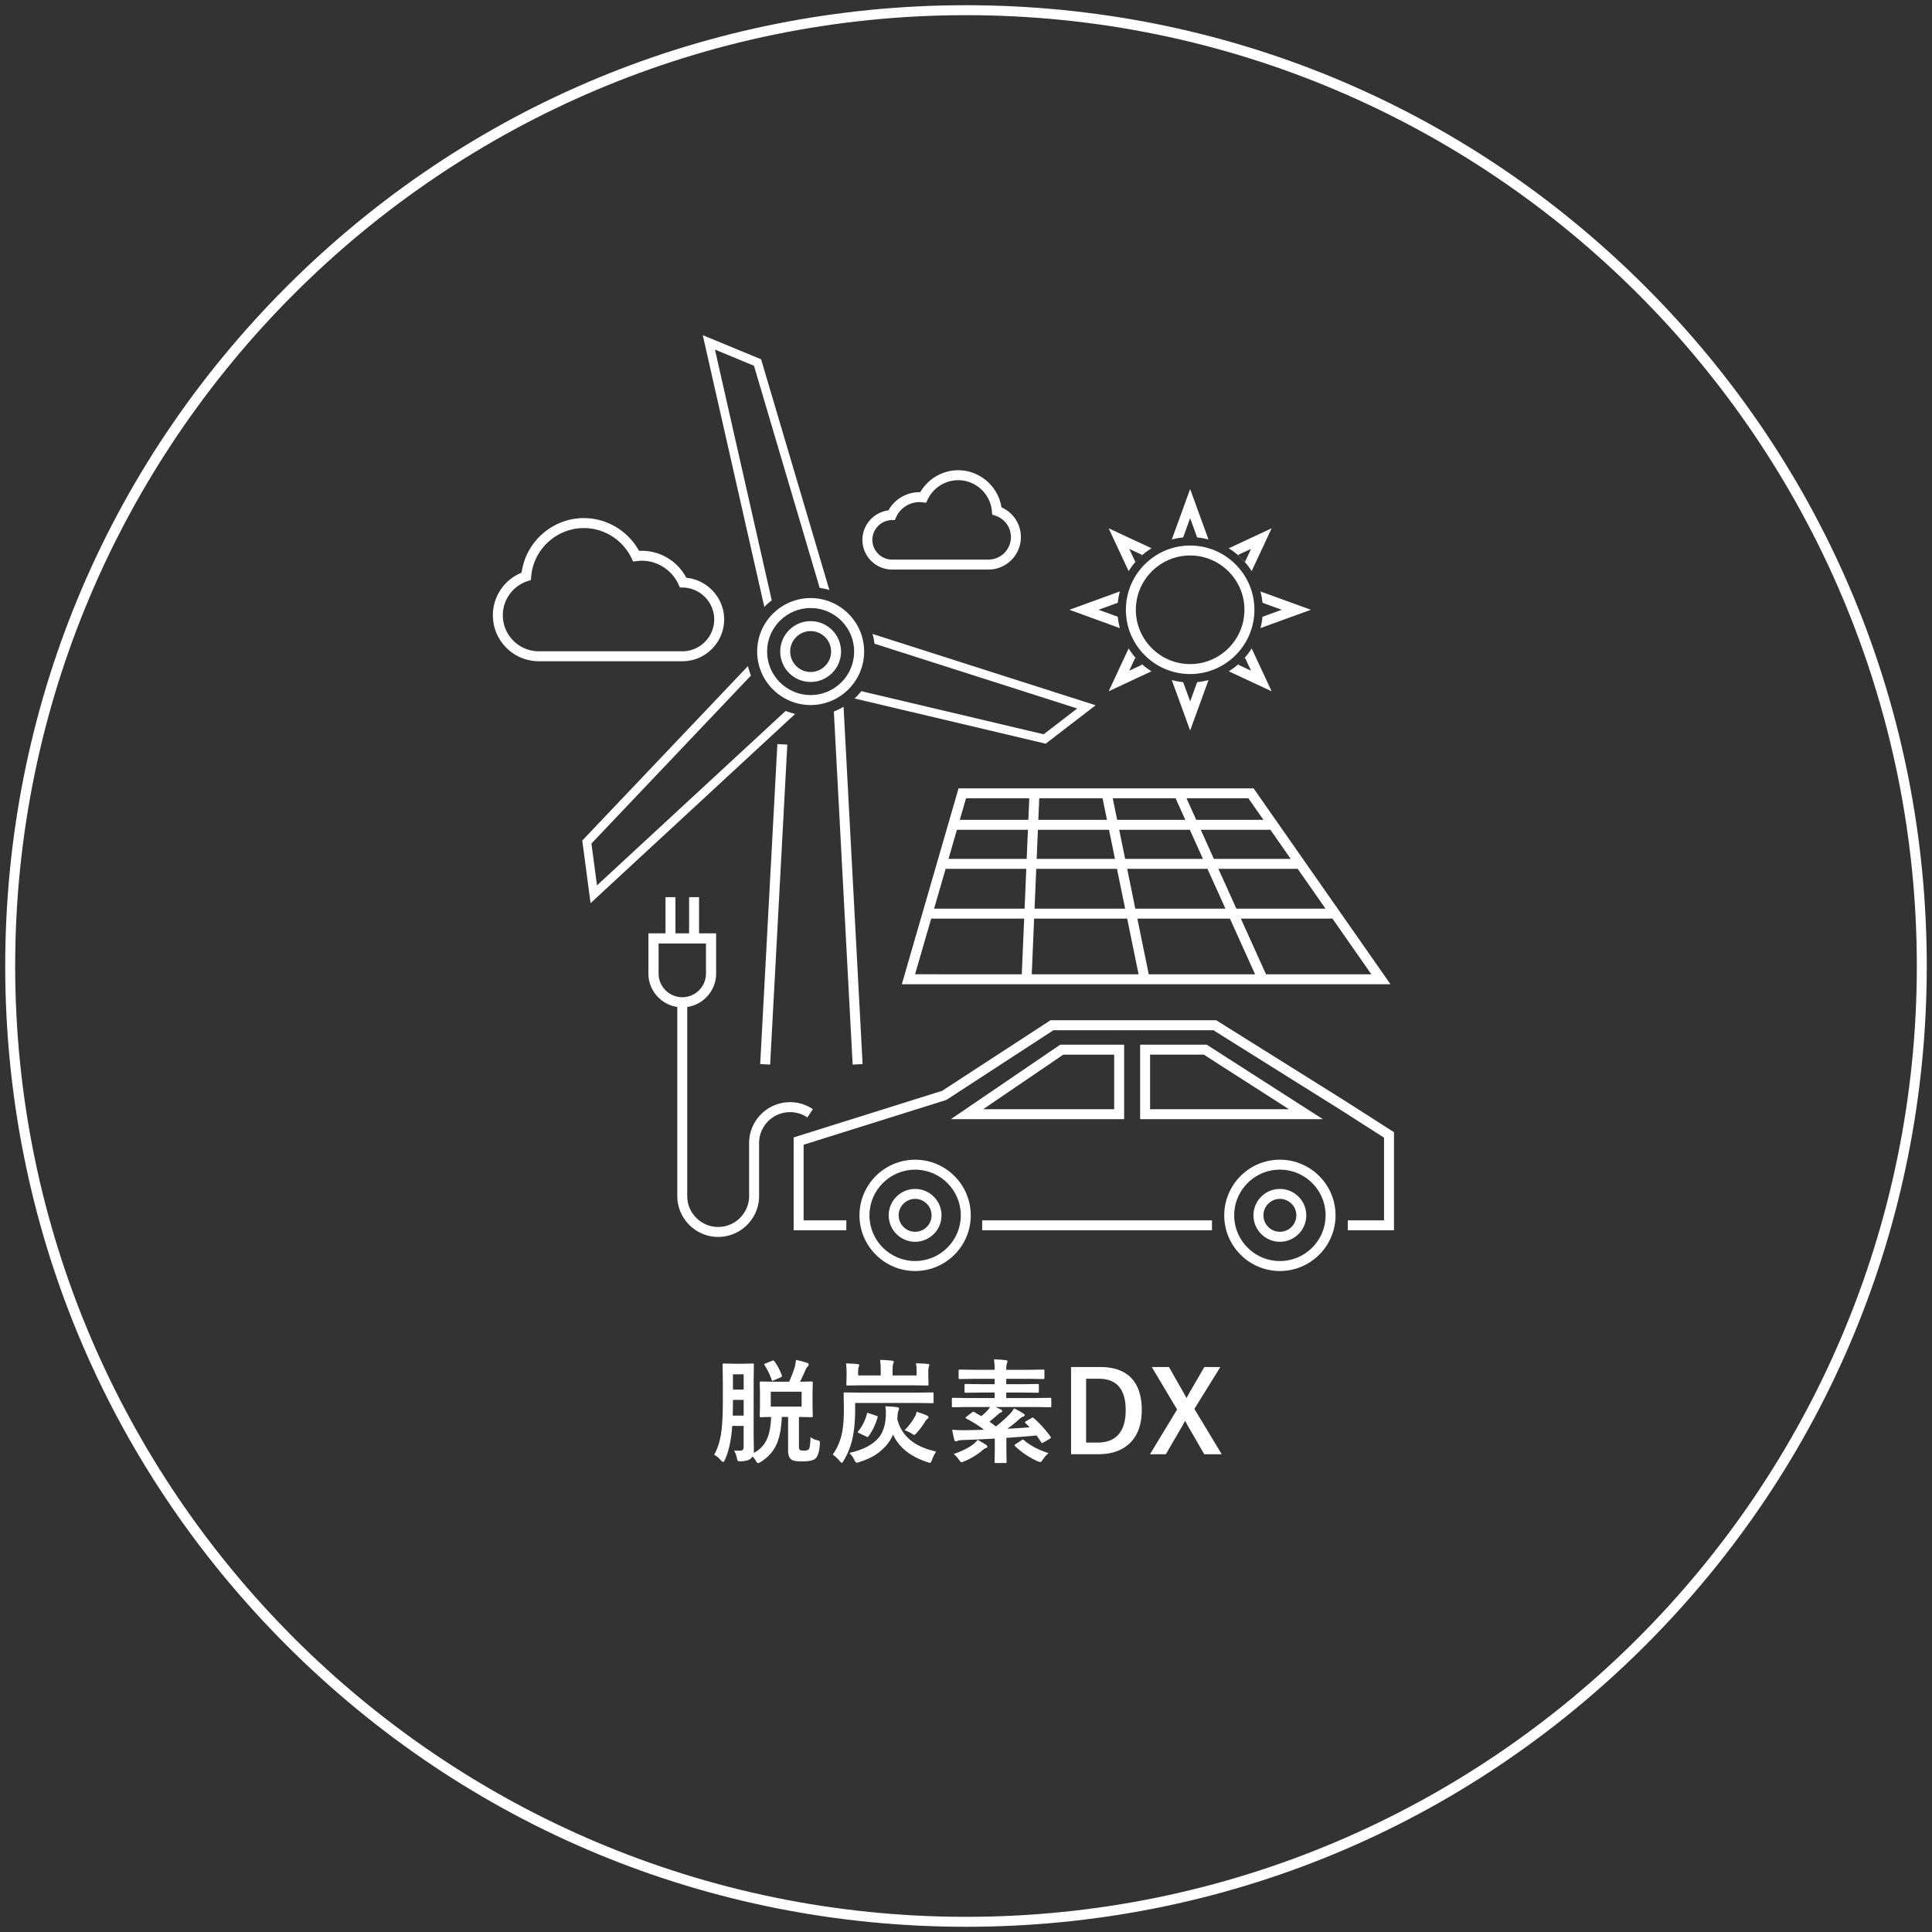
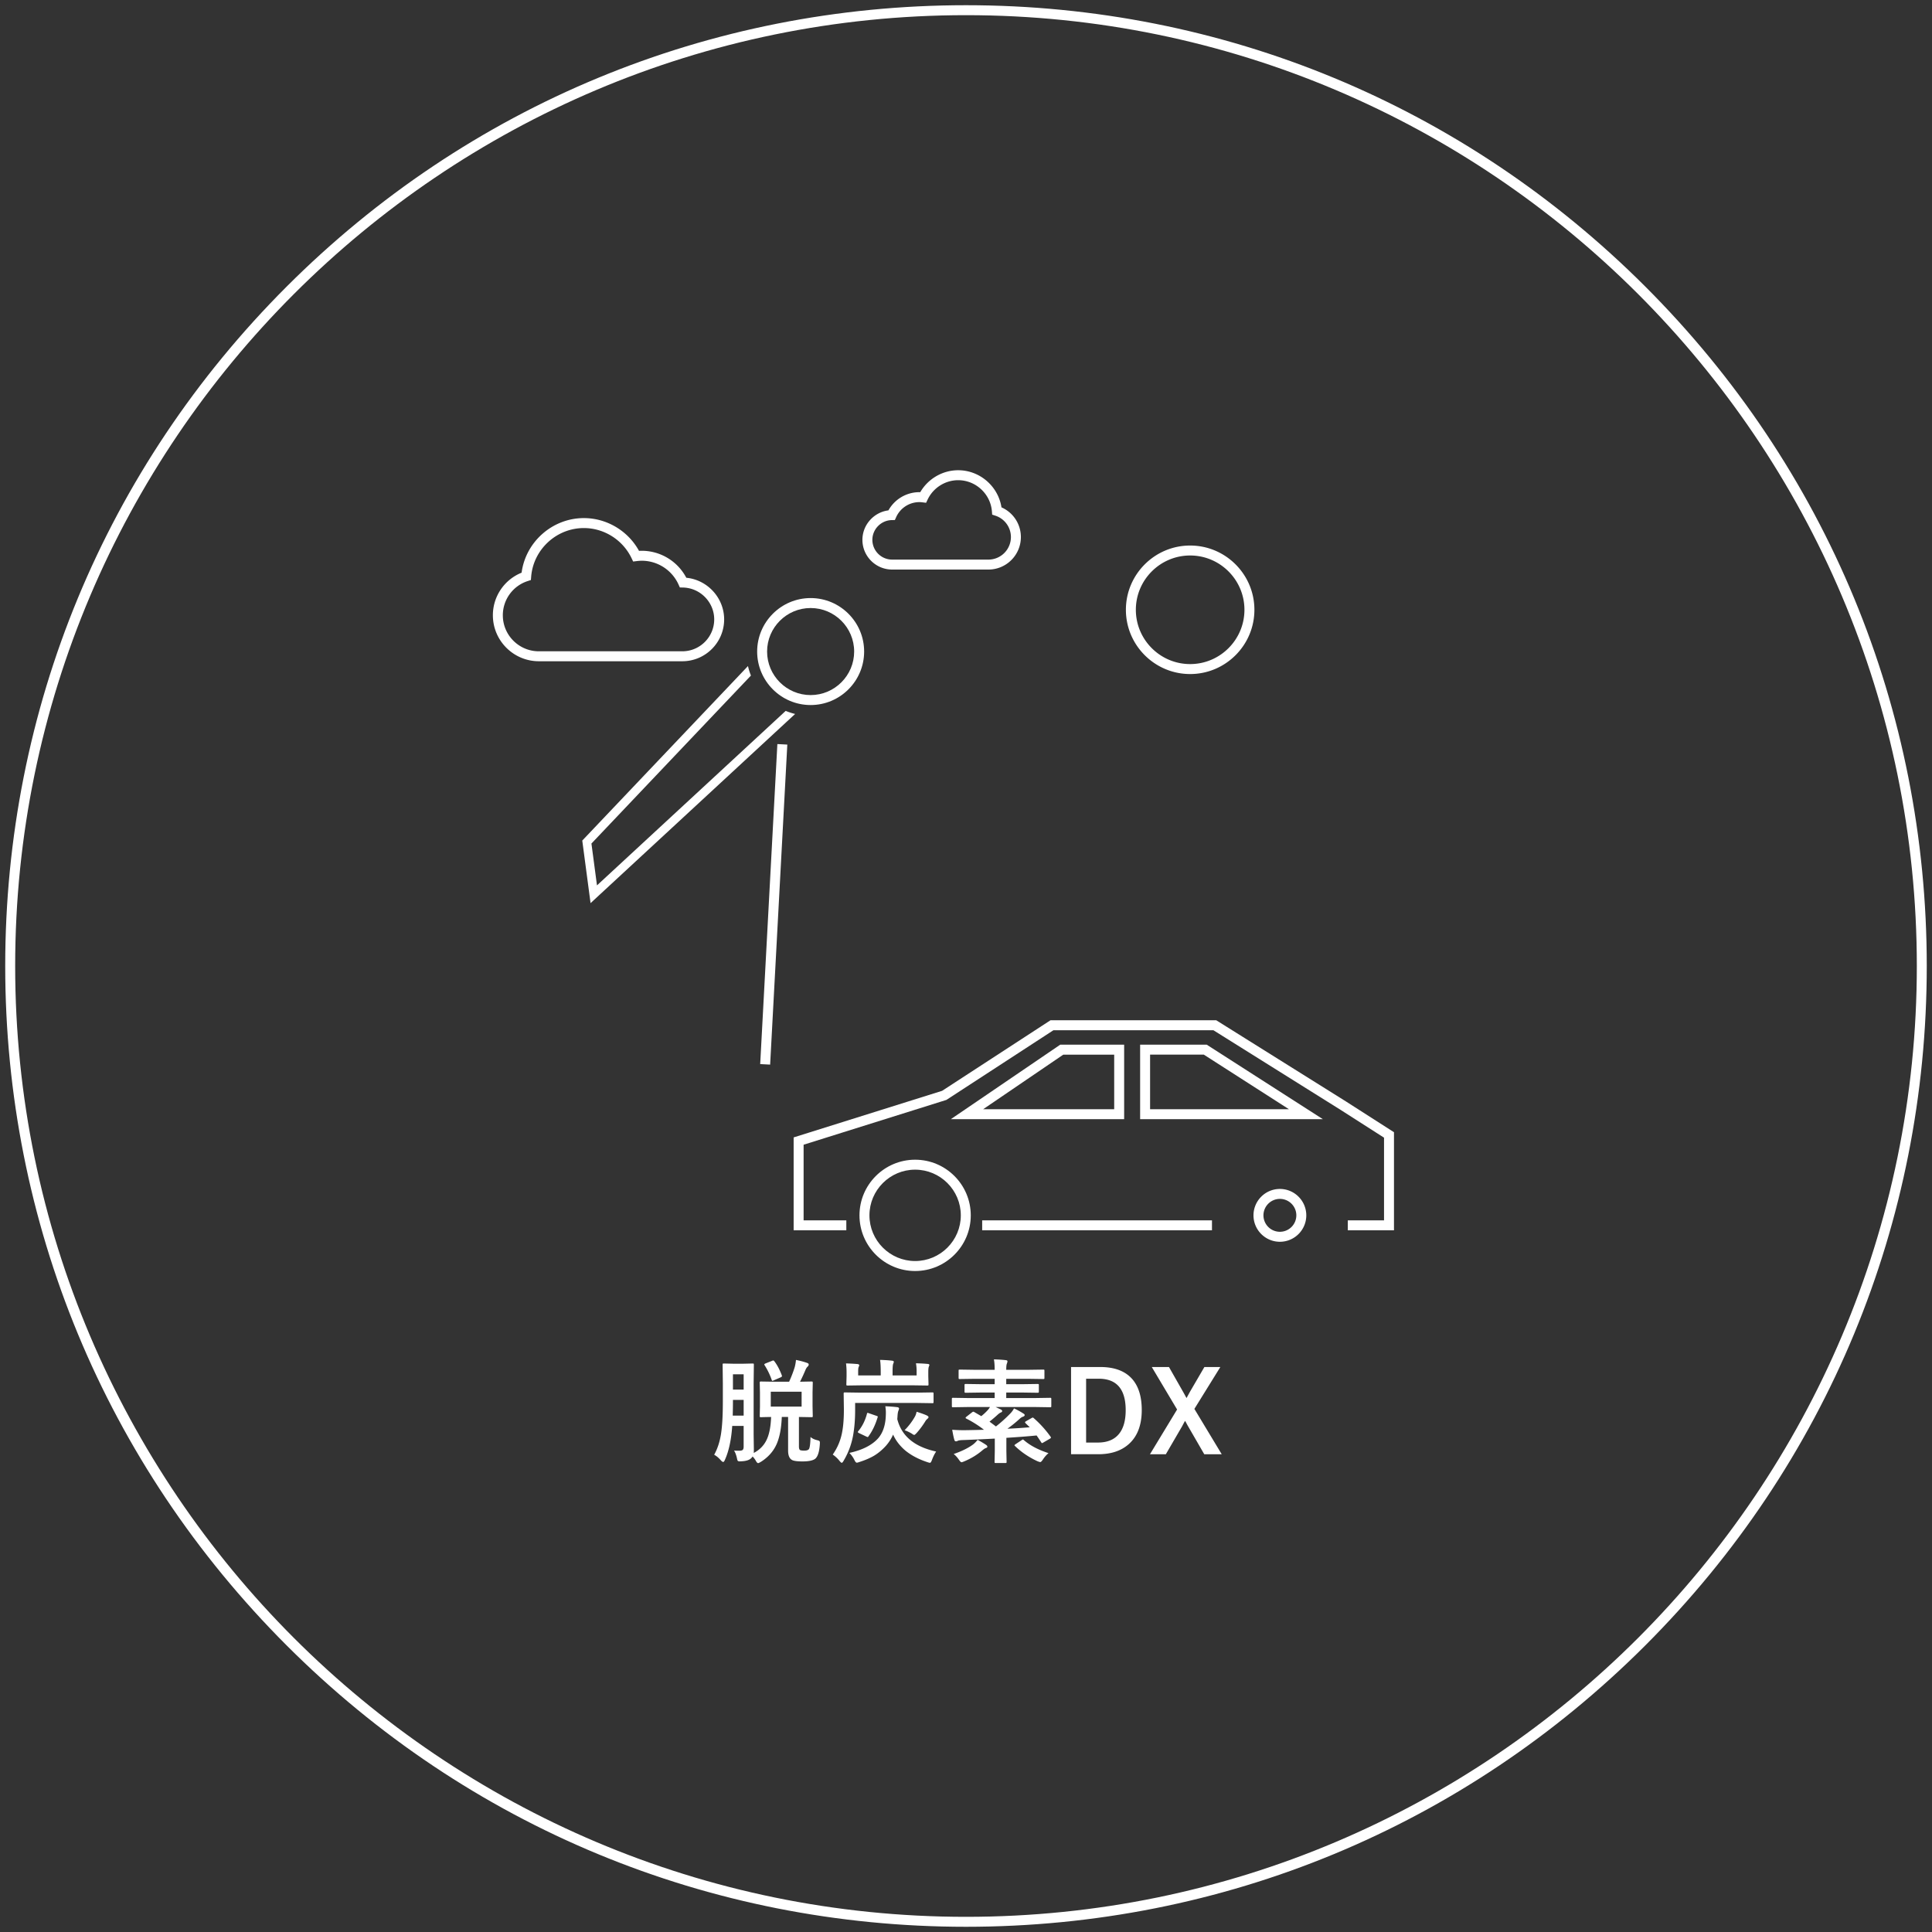
<svg xmlns="http://www.w3.org/2000/svg" xml:space="preserve" width="550" height="550" viewBox="0 0 550 550">
  <rect x="0" y="0" width="550" height="550" fill="#333333" stroke="none" />
  <path fill="#fff" d="M275 548.516c-73.063 0-141.745-28.446-193.405-80.106C29.936 416.744 1.485 348.061 1.485 275c0-73.06 28.45-141.744 80.109-193.404C133.255 29.935 201.94 1.484 275 1.484c73.059 0 141.74 28.451 193.4 80.111 51.66 51.66 80.109 120.346 80.109 193.404 0 73.058-28.449 141.744-80.109 193.404S348.059 548.516 275 548.516zm0-544.197C125.746 4.319 4.319 125.746 4.319 275S125.746 545.681 275 545.681c149.253 0 270.681-121.427 270.681-270.681S424.253 4.319 275 4.319z" />
  <g fill="#fff">
    <path d="m224.132 211.967-4.89 91.104-2.832-.148 4.89-91.104 2.832.148zm29.843-49.826h27.402c5.1 0 9.245-4.146 9.245-9.246a9.218 9.218 0 0 0-5.524-8.463c-.929-5.994-6.174-10.567-12.321-10.567-4.443 0-8.582 2.423-10.797 6.247-.088-.002-.175-.004-.261-.004a10.09 10.09 0 0 0-8.802 5.185c-4.156.527-7.404 4.121-7.404 8.388 0 4.664 3.796 8.46 8.462 8.46zm-.121-14.08.896-.019.367-.818a7.247 7.247 0 0 1 6.603-4.281c.306 0 .606.027.903.064l1.015.126.44-.923c1.594-3.348 5.008-5.509 8.695-5.509 4.987 0 9.204 3.894 9.604 8.862l.075.944.896.292a6.405 6.405 0 0 1 4.438 6.097 6.418 6.418 0 0 1-6.411 6.411h-27.402a5.638 5.638 0 0 1-5.628-5.627c.002-3.034 2.472-5.554 5.509-5.619zm-47.703 28.269c0-6.131-4.76-11.273-10.774-11.854a14.35 14.35 0 0 0-12.682-7.681c-.253 0-.513.009-.782.025-3.12-5.698-9.179-9.329-15.695-9.329-8.952 0-16.568 6.755-17.73 15.543a13.045 13.045 0 0 0-8.174 12.125c0 7.214 5.87 13.083 13.085 13.083h40.843c6.564.002 11.909-5.343 11.909-11.912zm-63.005-1.169a10.22 10.22 0 0 1 7.09-9.748l.901-.292.075-.944c.619-7.767 7.209-13.85 15.002-13.85 5.768 0 11.104 3.378 13.592 8.606l.439.922 1.014-.125c.477-.063.957-.097 1.437-.101a11.508 11.508 0 0 1 10.476 6.792l.367.817.896.02c4.899.104 8.885 4.173 8.885 9.07 0 5.006-4.068 9.08-9.079 9.08h-40.842c-5.656.001-10.253-4.596-10.253-10.247zm195.663-19.859c-10.084 0-18.289 8.205-18.289 18.291s8.205 18.292 18.289 18.292c10.086 0 18.293-8.206 18.293-18.292 0-10.086-8.207-18.291-18.293-18.291zm0 33.747c-8.521 0-15.455-6.934-15.455-15.457 0-8.522 6.934-15.456 15.455-15.456s15.457 6.934 15.457 15.456c0 8.524-6.939 15.457-15.457 15.457z" />
-     <path d="M231.41 315.756a11.59 11.59 0 0 0-6.512-1.988c-6.419 0-11.642 5.226-11.642 11.644v15.067c0 4.855-3.949 8.81-8.804 8.81s-8.81-3.949-8.81-8.81v-53.813c4.646-.688 8.226-4.689 8.226-9.523v-11.446h-4.864v-10.295h-2.834v10.295h-3.881v-10.295h-2.834v10.295h-4.865v11.446c0 4.834 3.578 8.836 8.223 9.523v53.813c0 6.42 5.225 11.645 11.644 11.645 6.418 0 11.64-5.225 11.64-11.645V325.41c0-4.854 3.949-8.807 8.806-8.807a8.779 8.779 0 0 1 4.926 1.502l1.581-2.349zm-43.921-38.613v-8.552h13.489v8.552a6.751 6.751 0 0 1-6.744 6.746c-3.719 0-6.745-3.028-6.745-6.746z" />
    <path d="m383.178 313.568-36.938-23.12h-47.188L268.2 310.534l-42.267 13.262v26.45h14.997v-2.835h-12.16v-21.533l40.65-12.756 30.473-19.838h45.535l36.229 22.682 12.348 7.903v23.542h-10.313v2.835h13.146v-27.928l-13.66-8.75z" />
    <path d="M279.605 347.41h65.418v2.835h-65.418v-2.835zm40.416-50.012h-18.194l-31.143 21.205h49.337v-21.205zm-2.833 18.372h-37.303l22.813-15.535h14.488l.002 15.535zm26.343-18.372H324.57v21.205h52.021l-33.06-21.205zm-16.127 2.834h15.298l24.223 15.535h-39.521v-15.535zm-66.888 29.913c-8.73 0-15.841 7.104-15.841 15.84s7.104 15.845 15.841 15.845 15.841-7.104 15.841-15.845c-.002-8.737-7.107-15.84-15.841-15.84zm0 28.844c-7.171 0-13.005-5.835-13.005-13.007 0-7.17 5.834-13.004 13.005-13.004s13.005 5.834 13.005 13.004c0 7.172-5.834 13.007-13.005 13.007z" />
-     <path d="M260.516 338.469c-4.144 0-7.515 3.371-7.515 7.516 0 4.146 3.371 7.52 7.515 7.52 4.146 0 7.515-3.371 7.515-7.52-.001-4.145-3.372-7.516-7.515-7.516zm0 12.195a4.688 4.688 0 0 1-4.681-4.682c0-2.58 2.1-4.684 4.681-4.684s4.681 2.104 4.681 4.684a4.687 4.687 0 0 1-4.681 4.682zm103.843-20.519c-8.73 0-15.842 7.104-15.842 15.84s7.104 15.845 15.842 15.845c8.734 0 15.841-7.104 15.841-15.845-.002-8.737-7.104-15.84-15.841-15.84zm0 28.843c-7.172 0-13.006-5.834-13.006-13.006 0-7.17 5.834-13.004 13.006-13.004s13.007 5.834 13.007 13.004c-.001 7.172-5.835 13.006-13.007 13.006z" />
    <path d="M364.359 338.469c-4.145 0-7.516 3.371-7.516 7.516 0 4.146 3.371 7.52 7.516 7.52 4.146 0 7.515-3.371 7.515-7.52-.004-4.145-3.371-7.516-7.515-7.516zm0 12.195a4.69 4.69 0 0 1-4.682-4.682 4.69 4.69 0 0 1 4.682-4.684 4.69 4.69 0 0 1 4.681 4.684 4.69 4.69 0 0 1-4.681 4.682zM223.668 202.375 169.95 252.05l-1.58-11.915 45.406-47.822a18.079 18.079 0 0 1-.845-2.699l-47.171 49.677 2.361 17.812 58.233-53.854a18.673 18.673 0 0 1-2.686-.874z" />
    <path d="M215.546 185.483c0 8.396 6.83 15.226 15.226 15.226s15.229-6.83 15.229-15.226-6.83-15.226-15.229-15.226c-8.396 0-15.226 6.83-15.226 15.226zm27.615 0c0 6.832-5.562 12.391-12.394 12.391-6.833 0-12.392-5.559-12.392-12.391s5.559-12.391 12.392-12.391 12.394 5.559 12.394 12.391z" />
-     <path d="M222.116 185.482c0 4.772 3.883 8.655 8.651 8.655 4.772 0 8.655-3.883 8.655-8.655 0-4.771-3.883-8.654-8.655-8.654-4.768 0-8.651 3.882-8.651 8.654zm14.477 0c0 3.209-2.611 5.82-5.821 5.82s-5.817-2.611-5.817-5.82 2.607-5.819 5.817-5.819 5.821 2.61 5.821 5.819zM370.9 244.504l-7.77-11.118h-.001l-6.261-8.956H272.88l-2.833 9.784-3.804 13.125h.002l-3.284 11.335h-.001l-6.233 21.516h139.111l-15.033-21.516h-.002l-9.903-14.17zm-98.483-8.282h20.215l-.354 8.282h-22.263l2.402-8.282zm22.099 22.452.24-5.667.241-5.667h22.987l2.318 11.335-25.786-.001zm49.277-11.216 5.063 11.216H323.2l-2.063-10.095-.253-1.24h22.854l.055.119zm-5.076-11.236 3.737 8.282h-22.149l-1.695-8.282h20.107zm-43.247 0h20.244l1.691 8.282h-22.287l.352-8.282zm56.5 22.452-5.12-11.335h22.573l7.922 11.335H351.97zm-6.402-14.17-.153-.342-3.586-7.94h19.825l5.787 8.282h-21.873zm9.828-17.238 4.276 6.121h-19.125l-2.77-6.121h17.619zm-20.724 0 .132.292 2.632 5.828H318.03l-1.252-6.121 17.894.001zm-20.79 0 1.252 6.121h-19.543l.13-3.06.131-3.062 18.03.001zm-20.868 0-.131 3.062-.13 3.06h-19.52l1.773-6.121 18.008-.001zm-23.818 20.073h22.967l-.241 5.667-.241 5.667h-25.766l3.281-11.334zm21.685 30.015H260.5l4.591-15.845h26.466l-.021.455-.655 15.39zm33.247 0h-30.407l.674-15.845h26.494l1.62 7.922 1.619 7.923zm33.168 0h-30.272l-1.621-7.919-1.619-7.922h26.357l3.577 7.922 3.578 7.919zm3.11 0-3.578-7.919-3.577-7.922h26.074l11.072 15.845h-29.991v-.004zM219.7 170.909l-16.168-71.384 11.105 4.589 18.713 63.25c.941.134 1.863.321 2.752.592l-19.432-65.675-16.605-6.859 17.521 77.354a18.842 18.842 0 0 1 2.114-1.867zm92.204 29.867-63.521-20.307c.256.899.445 1.824.562 2.773l57.715 18.449-9.55 7.344-51.917-12.277a18.62 18.62 0 0 1-1.914 2.086l54.405 12.866 14.22-10.934zm-74.526 1.781 5.354 100.513 2.83-.149-5.419-101.715c-.876.523-1.8.977-2.765 1.351zm99.44-8.364a20.11 20.11 0 0 1-3.229-.59l5.222 14.359 5.223-14.359c-1.06.282-2.141.479-3.229.59l-1.989 5.474-1.998-5.474zm12.996-3.089 12.196 5.691-5.69-12.197a20.485 20.485 0 0 1-2.868 3.626l.979-.976 1.718 3.682-3.682-1.718.977-.977a20.985 20.985 0 0 1-3.63 2.869zm9.592-19.501 5.479 1.99-5.479 1.99a20.015 20.015 0 0 1-.591 3.23l14.359-5.222-14.359-5.222c.287 1.06.485 2.142.591 3.234zm-3.088-9.016 5.691-12.197-12.197 5.691a20.755 20.755 0 0 1 6.506 6.506zm-.172-6.332-1.719 3.681-1.963-1.963 3.682-1.718zm-17.337-8.736 1.991 5.475c1.104.105 2.183.315 3.229.59l-5.221-14.359-5.223 14.359a20.699 20.699 0 0 1 3.229-.59l1.995-5.475zm-14.638 11.436-.981.98-1.717-3.681 3.68 1.718-.982.983a20.578 20.578 0 0 1 3.634-2.873l-12.197-5.692 5.69 12.197a20.391 20.391 0 0 1 2.873-3.632zm-5.967 16.628-5.474-1.99 5.474-1.99c.11-1.091.309-2.171.594-3.23l-14.358 5.222 14.358 5.221a20.853 20.853 0 0 1-.594-3.233zm9.599 15.521a20.673 20.673 0 0 1-3.627-2.869l.977.978-3.68 1.718 1.717-3.681.979.977a20.416 20.416 0 0 1-2.869-3.627l-5.691 12.197 12.194-5.693z" />
  </g>
  <path fill="#fff" d="M230.734 409.068c.458.428 1.088.733 1.892.922.354.084.572.172.655.266.083.084.125.234.125.453 0 .053-.005.188-.016.406-.135 2.178-.583 3.572-1.344 4.188-.667.489-1.865.734-3.594.734-1.667 0-2.714-.172-3.142-.516-.635-.438-.953-1.297-.953-2.578v-9.563h-1.797c-.135 3.479-.698 6.209-1.688 8.188-.906 1.822-2.313 3.344-4.22 4.563-.438.26-.713.391-.827.391-.198 0-.423-.233-.673-.703a5.841 5.841 0 0 0-.905-1.188 2.198 2.198 0 0 1-.47.547c-.53.5-1.474.775-2.827.828l-.406.016c-.281 0-.463-.067-.547-.203-.063-.094-.136-.35-.22-.766-.219-.928-.489-1.63-.813-2.109.619.049 1.24.059 1.86.031.344-.041.572-.146.688-.313.125-.178.188-.458.188-.844v-5.892h-3.25c-.271 3.97-.97 7.198-2.095 9.688-.167.385-.328.578-.483.578-.125 0-.318-.125-.578-.375-.677-.793-1.338-1.351-1.984-1.672.938-1.697 1.583-3.656 1.938-5.875.354-2.239.531-5.328.531-9.267v-5.233l-.063-5.25c0-.178.021-.281.063-.313s.135-.047.28-.047l2.72.063h2.75l2.719-.063c.167 0 .271.021.313.063.031.041.047.141.047.297l-.063 5.25v14.594l.063 4.281c0 .447-.01.771-.03.969 1.813-.928 3.104-2.328 3.875-4.203.625-1.531.979-3.541 1.063-6.031-.833.012-1.578.026-2.233.047l-.5.016h-.156c-.167 0-.267-.021-.297-.063-.031-.041-.047-.141-.047-.297l.063-2.781v-3.891l-.063-2.75c0-.178.021-.286.063-.328.042-.031.135-.047.281-.047l3.938.063h4.078a34.712 34.712 0 0 0 1.609-4.188c.188-.771.302-1.441.344-2.016 1.208.239 2.276.525 3.203.858.281.104.422.245.422.422 0 .24-.099.443-.297.609-.219.188-.422.495-.609.922a47.64 47.64 0 0 1-1.563 3.392l3.266-.063c.167 0 .271.026.313.078.03.042.047.141.047.297l-.063 2.75v3.891l.063 2.781c0 .167-.019.269-.055.306-.037.036-.139.055-.306.055l-3.578-.063v8.406c0 .511.095.839.281.983.156.125.573.188 1.25.188.625 0 1.052-.13 1.281-.392.27-.319.431-1.486.483-3.497zm-22.14-6.078h3.109v-4.469h-3.048v.516c.001 1.053-.02 2.37-.061 3.953zm3.109-11.75h-3.048v4.344h3.048v-4.344zm8.109-3.844a.924.924 0 0 1 .328-.095c.094 0 .198.078.313.234.792 1.03 1.494 2.358 2.108 3.983.026.07.042.145.047.22 0 .136-.12.256-.358.358l-2.017.875c-.155.084-.266.125-.328.125-.094 0-.167-.094-.219-.281a20.194 20.194 0 0 0-2-4.141c-.073-.094-.108-.166-.108-.219 0-.094.104-.191.313-.297l1.921-.762zm-.39 8.797v4.233h8.781v-4.233h-8.781zm24.017 3.203v2.016c0 2.625-.192 5.025-.578 7.203a21.334 21.334 0 0 1-2.688 7.203c-.219.406-.401.608-.547.608-.125 0-.328-.172-.609-.516a9.04 9.04 0 0 0-1.953-1.828c1.406-2 2.313-4.208 2.72-6.625.302-1.625.452-3.713.452-6.267l-.063-4.405c0-.188.021-.302.063-.345.042-.03.136-.047.281-.047l4.328.063h16.281l4.25-.063c.188 0 .302.021.344.063.031.042.047.146.047.313v2.313c0 .178-.021.287-.063.328-.053.031-.162.047-.328.047l-4.25-.063h-17.687v.002zm17.313-11.296c1.302.031 2.438.094 3.406.188.28.03.422.142.422.328 0 .03-.053.178-.156.438-.104.25-.156.766-.156 1.547v1.203l.063 2.28c0 .167-.021.267-.063.297-.042.031-.135.048-.281.048l-4.452-.063h-13.798l-4.452.063c-.167 0-.267-.021-.298-.063-.03-.041-.047-.136-.047-.281l.063-2.28v-1.142c0-.916-.052-1.761-.156-2.531 1.106.029 2.211.092 3.313.188.302.063.452.172.452.328a.747.747 0 0 1-.077.297c-.046.09-.083.184-.109.281-.083.166-.125.558-.125 1.172v1.156h6.422v-1.017c0-1.47-.063-2.604-.188-3.406 1.458.042 2.608.12 3.452.234.303.03.453.136.453.313a.983.983 0 0 1-.078.358 4.92 4.92 0 0 0-.108.28c-.104.324-.156 1.048-.156 2.173v1.063h6.844v-1.22a12.677 12.677 0 0 0-.19-2.232zm5.75 25.125c-.427.615-.823 1.406-1.188 2.375-.197.553-.385.828-.563.828-.146 0-.396-.063-.75-.188-2.5-.823-4.588-1.922-6.267-3.297-1.583-1.354-2.744-2.869-3.483-4.547a12.522 12.522 0 0 1-2.078 3.233c-1.073 1.167-2.198 2.101-3.375 2.798-1.115.655-2.5 1.25-4.156 1.78-.344.125-.588.188-.733.188-.208 0-.433-.256-.673-.767a7.652 7.652 0 0 0-1.438-2.016c3.74-.822 6.484-2.224 8.234-4.203 1.344-1.583 2.057-3.75 2.141-6.5.01-.271.016-.521.016-.75 0-.604-.052-1.213-.155-1.828 1.458.073 2.557.156 3.297.25.405.031.608.172.608.422 0 .115-.072.351-.219.703-.115.345-.188.834-.219 1.47l-.063.827c.646 2.531 1.953 4.568 3.922 6.109 1.782 1.42 4.163 2.456 7.142 3.113zm-19.141-10.907 2.125.733c.271.085.406.167.406.25a.568.568 0 0 1-.063.22c-.625 2.072-1.479 3.854-2.563 5.344-.094.156-.177.234-.25.234-.052 0-.172-.041-.359-.125l-2.108-1c-.229-.104-.344-.209-.344-.313 0-.063.042-.142.125-.234 1.135-1.364 1.958-3.005 2.469-4.922.031-.196.099-.297.203-.297.062.001.182.038.359.11zm10.156 4.828a18.098 18.098 0 0 0 2.875-3.75c.24-.386.422-.886.547-1.5 1.229.386 2.146.713 2.75.983.427.188.642.37.642.547 0 .146-.095.298-.281.453-.26.22-.453.433-.578.642a23.339 23.339 0 0 1-2.5 3.391c-.354.386-.588.578-.703.578-.146 0-.391-.131-.734-.391a11.959 11.959 0 0 0-2.018-.953zm36.818-3.39a30.527 30.527 0 0 1 4.719 5.219c.083.115.125.203.125.267 0 .094-.1.202-.297.327l-1.828 1.063c-.208.125-.344.188-.406.188-.072 0-.15-.072-.233-.219a53.678 53.678 0 0 0-1.313-1.953c-2.406.24-5.275.463-8.608.672v3.719l.063 3.094c0 .166-.021.271-.063.313-.042.031-.137.048-.281.048h-2.734c-.167 0-.266-.021-.297-.063-.031-.041-.047-.141-.047-.297l.063-3.094v-3.5c-4.271.219-7.375.359-9.313.422-.615.031-1.021.1-1.219.203-.208.104-.375.156-.5.156-.262 0-.422-.15-.484-.453-.177-.572-.38-1.521-.609-2.844 1.188.084 2.308.125 3.359.125 1.896-.026 3.792-.068 5.688-.125a31.061 31.061 0 0 0-5.017-3.172c-.146-.063-.219-.136-.219-.22 0-.083.083-.192.25-.327l1.594-1.25c.156-.115.276-.173.359-.173.063 0 .156.037.281.109l1.983 1.155a14.513 14.513 0 0 0 1.828-1.703 4.44 4.44 0 0 0 .641-.891h-6.469l-4.031.063c-.167 0-.266-.021-.297-.063-.03-.041-.047-.135-.047-.281v-1.969c0-.177.021-.285.063-.328.042-.031.135-.047.28-.047l4.031.063h7.813v-1.563h-3.845l-4.344.063c-.188 0-.302-.021-.344-.063-.031-.041-.047-.141-.047-.297v-1.797c0-.166.025-.266.078-.297.042-.031.146-.047.313-.047l4.344.063h3.845v-1.531h-5.625l-4.297.063c-.167 0-.267-.021-.298-.063-.03-.041-.047-.135-.047-.28v-2c0-.166.021-.267.063-.298.042-.03.135-.047.281-.047l4.297.063h5.625c0-1.291-.073-2.28-.22-2.969 1.262.03 2.387.104 3.375.219.323.031.484.136.484.313 0 .166-.052.391-.156.672-.125.261-.188.85-.188 1.766h6.203l4.328-.063c.167 0 .266.021.297.063.03.042.047.137.047.281v2c0 .167-.021.266-.063.297s-.136.047-.28.047l-4.328-.063h-6.203v1.531h4.547l4.344-.063c.188 0 .302.021.344.063.031.041.048.135.048.28v1.797c0 .179-.026.281-.078.313-.042.031-.146.047-.313.047l-4.344-.063h-4.547v1.563h8.453l4.03-.063c.167 0 .267.025.297.077.031.042.047.142.047.298v1.969c0 .166-.021.266-.063.297s-.136.047-.281.047l-4.03-.063h-11.47c.887.416 1.381.65 1.484.702.25.125.375.276.375.453 0 .167-.13.304-.391.406-.239.084-.567.317-.984.702a40.22 40.22 0 0 1-2.234 1.892c.813.604 1.423 1.063 1.828 1.375a39.452 39.452 0 0 0 3.953-3.547c.521-.511.917-1.041 1.188-1.595.875.387 1.771.875 2.688 1.47.239.136.359.28.359.438 0 .178-.151.328-.453.453-.302.072-.641.286-1.016.641a36.707 36.707 0 0 1-3.438 2.781c1.854-.072 3.969-.209 6.344-.406l-1.188-1.156c-.104-.114-.156-.203-.156-.266 0-.094.12-.209.359-.344l1.5-.859c.167-.094.28-.141.344-.141.086.002.195.07.331.205zm-16.031 6.14c.851.441 1.675.932 2.469 1.469.208.167.313.328.313.484 0 .166-.151.297-.453.391-.261.094-.609.328-1.047.703-1.469 1.25-3.167 2.274-5.094 3.078-.406.166-.662.25-.767.25-.167 0-.412-.234-.733-.703-.49-.709-.99-1.256-1.5-1.641 2.302-.791 4.146-1.697 5.53-2.72a7.51 7.51 0 0 0 1.282-1.311zm20.186 3.782c-.582.479-1.113 1.084-1.594 1.813-.322.489-.578.733-.766.733-.083 0-.328-.072-.734-.219-2.469-1.136-4.613-2.583-6.438-4.344-.104-.094-.156-.166-.156-.219 0-.063.094-.161.281-.297l1.703-1.125c.208-.146.344-.219.405-.219.063 0 .151.053.267.155 1.752 1.534 4.096 2.774 7.032 3.722zm6.42-24.516h8.313c4.042 0 7.066 1.136 9.078 3.406 1.823 2.072 2.733 5.021 2.733 8.844 0 4.354-1.28 7.631-3.844 9.828-2.136 1.834-4.984 2.75-8.547 2.75h-7.734v-24.828zm4.283 3.328v18.172h3.359c2.688 0 4.698-.833 6.031-2.5 1.25-1.553 1.875-3.791 1.875-6.719 0-5.969-2.563-8.953-7.688-8.953h-3.577zm38.213-3.328-7.391 11.922 7.781 12.906h-4.97l-4.608-7.969a15.837 15.837 0 0 1-.453-.828c-.127-.24-.262-.475-.406-.703-.219.375-.495.886-.828 1.531l-4.641 7.969h-4.518l7.721-12.734-7.204-12.094h4.892l4 7.031c.114.197.291.516.531.953.188.354.344.636.469.844.063-.114.4-.734 1.017-1.859l4.063-6.969h4.545z" />
</svg>